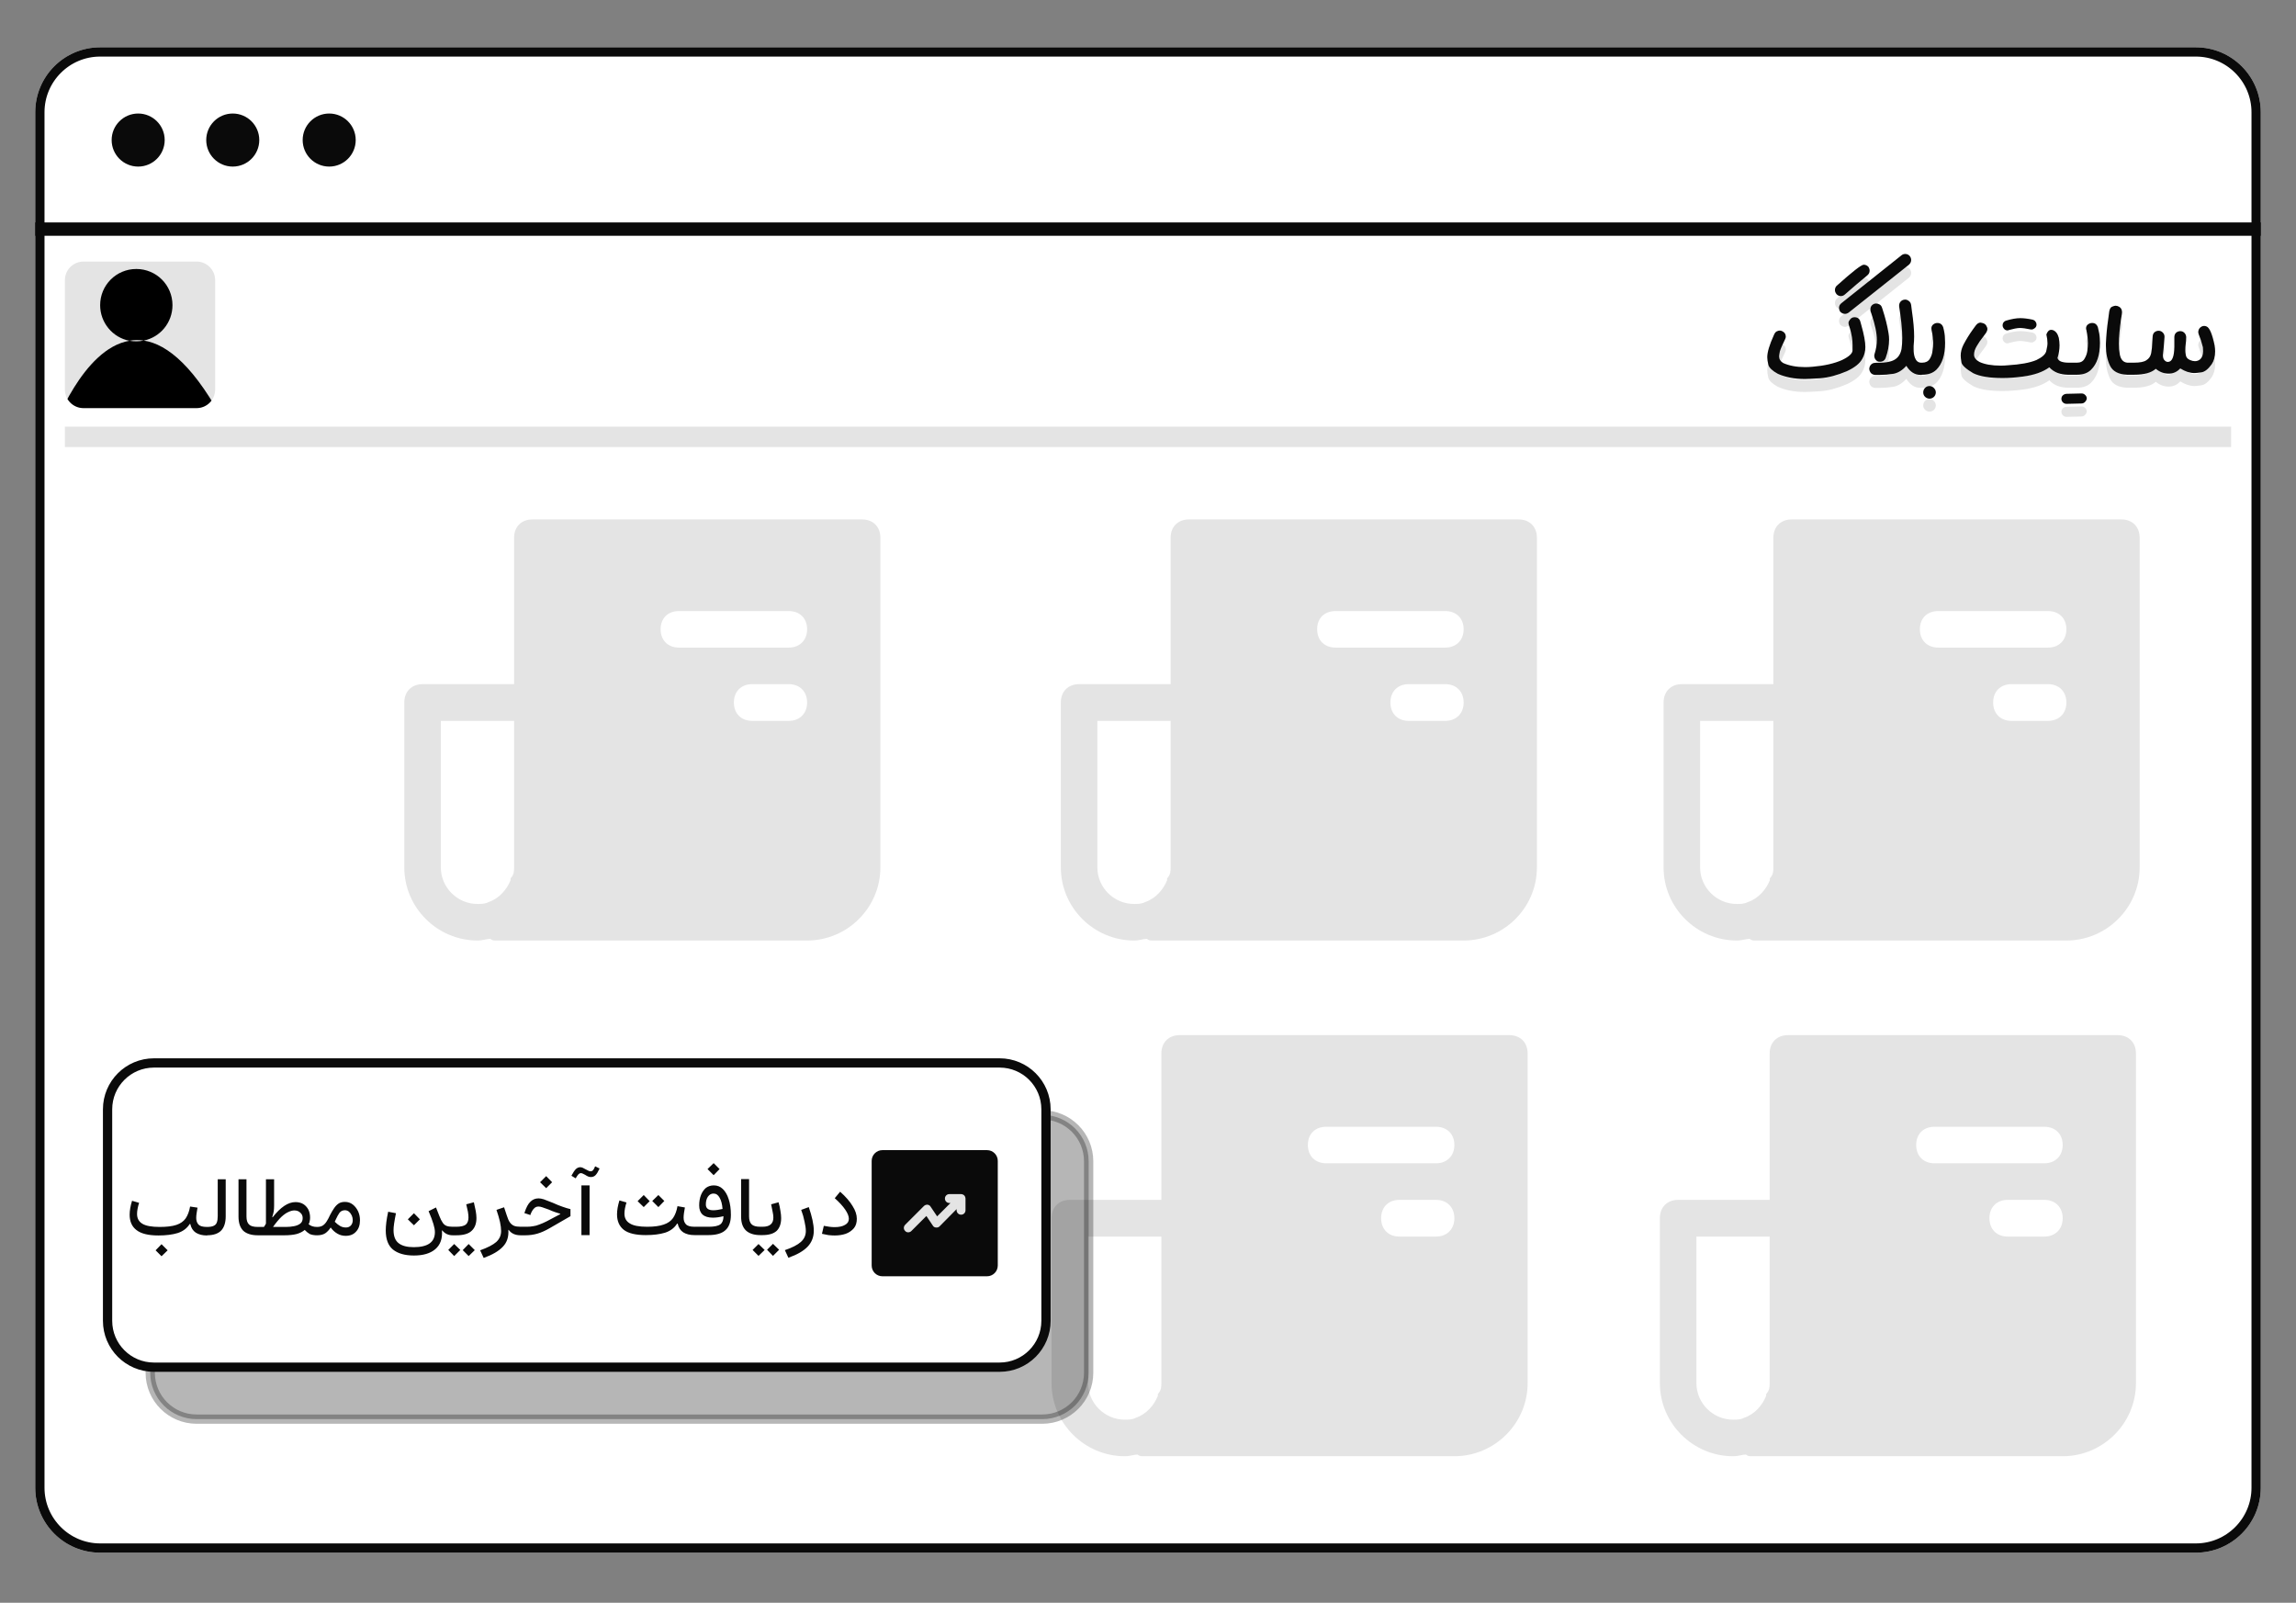
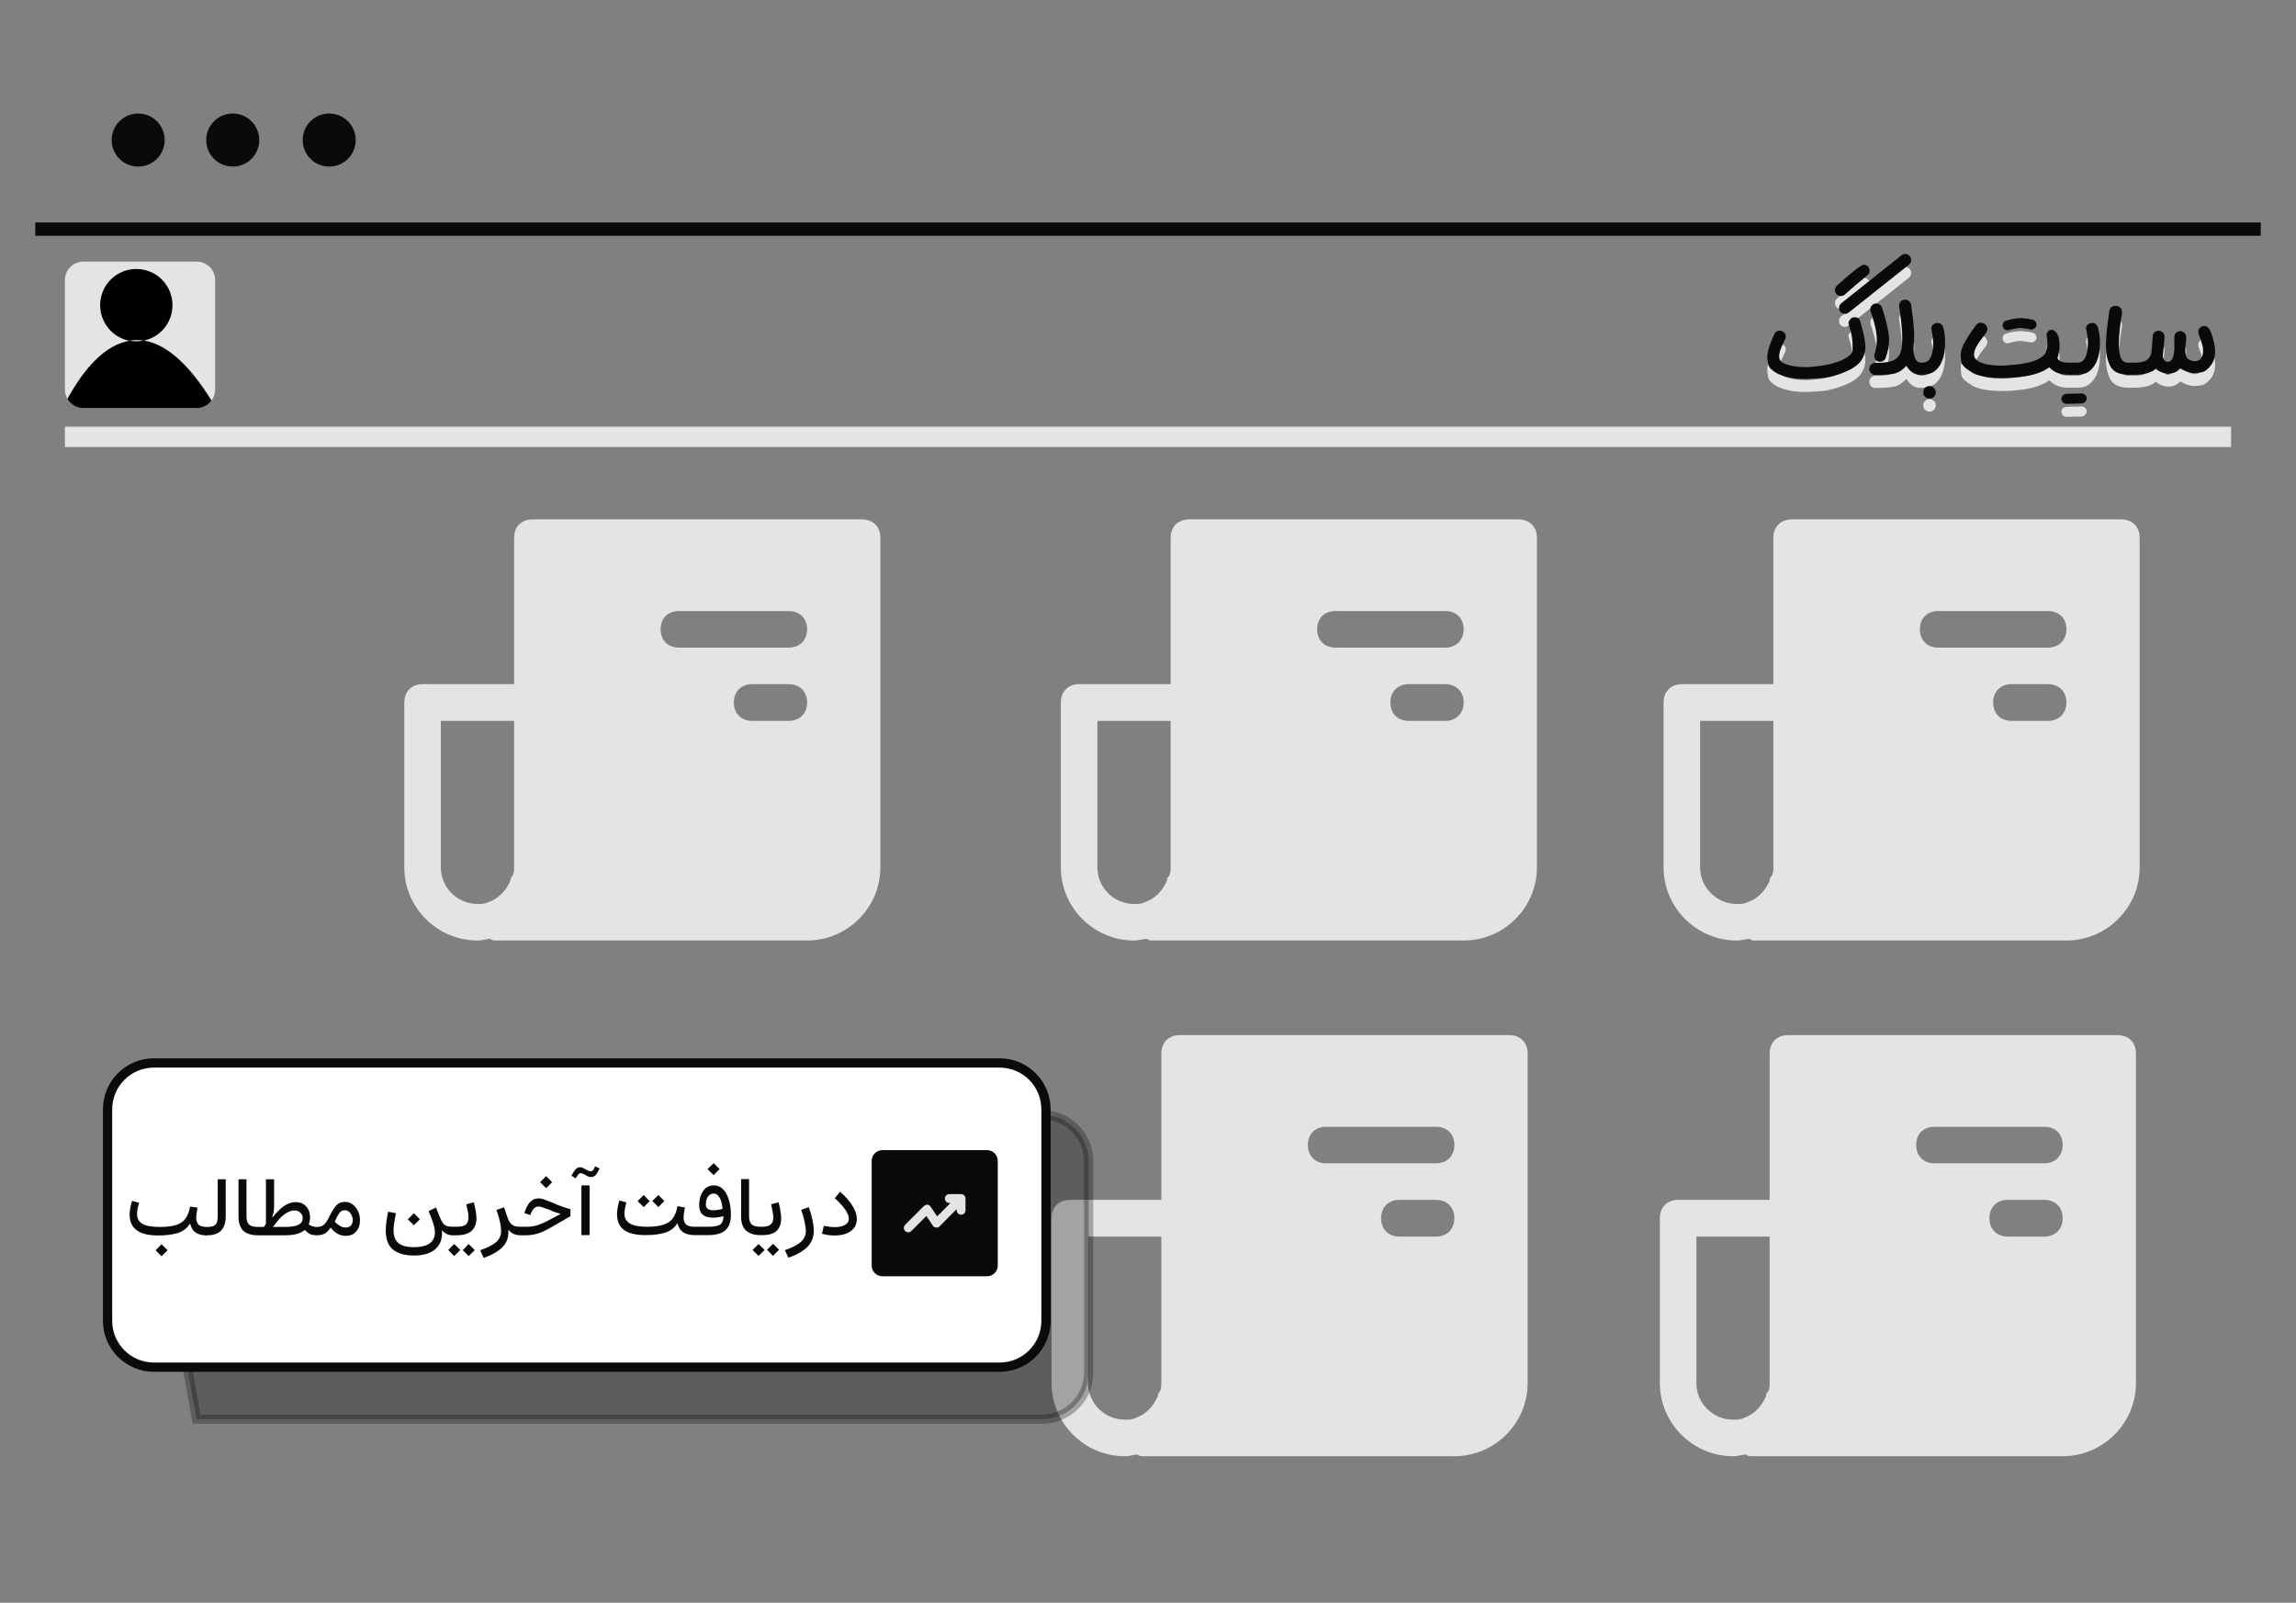
<svg xmlns="http://www.w3.org/2000/svg" viewBox="0 0 1238 864" width="1238" height="864">
  <rect x="0" y="0" width="1238" height="864" fill="#808080" stroke="none" />
  <defs>
    <clipPath clipPathUnits="userSpaceOnUse" id="cp1">
      <path d="m19 60.5c0-19.33 15.67-35 35-35h1130c19.33 0 35 15.67 35 35v741.5c0 19.33-15.67 35-35 35h-1130c-19.33 0-35-15.67-35-35z" />
    </clipPath>
    <clipPath clipPathUnits="userSpaceOnUse" id="cp2">
      <path d="m35 151c0-5.52 4.48-10 10-10h61c5.52 0 10 4.48 10 10v59c0 5.52-4.48 10-10 10h-61c-5.52 0-10-4.48-10-10z" />
    </clipPath>
  </defs>
  <style>.a{fill:#fff;stroke:#0a0a0a;stroke-miterlimit:100;stroke-width:10}.b{fill:none;stroke:#0a0a0a;stroke-miterlimit:100;stroke-width:5}.c{fill:#0a0a0a}.d{fill:#e4e4e4}.e{opacity:.3;fill:#0a0a0a;stroke:#0a0a0a;stroke-miterlimit:100;stroke-width:5}.f{fill:#fff;stroke:#0a0a0a;stroke-miterlimit:100;stroke-width:5}</style>
  <g clip-path="url(#cp1)">
-     <path class="a" d="m19 60.5c0-19.3 15.7-35 35-35h1130c19.3 0 35 15.7 35 35v741.5c0 19.3-15.7 35-35 35h-1130c-19.3 0-35-15.7-35-35z" />
    <path fill-rule="evenodd" class="b" d="m-9.3 124.6v-2.2h1257.1v2.2z" />
  </g>
  <path class="c" d="m74.5 89.8c-7.9 0-14.3-6.4-14.3-14.3 0-7.9 6.4-14.3 14.3-14.3 7.9 0 14.3 6.4 14.3 14.3 0 7.9-6.4 14.3-14.3 14.3z" />
  <path class="c" d="m125.5 89.8c-7.9 0-14.3-6.4-14.3-14.3 0-7.9 6.4-14.3 14.3-14.3 7.9 0 14.3 6.4 14.3 14.3 0 7.9-6.4 14.3-14.3 14.3z" />
  <path class="c" d="m177.5 89.8c-7.9 0-14.3-6.4-14.3-14.3 0-7.9 6.4-14.3 14.3-14.3 7.9 0 14.3 6.4 14.3 14.3 0 7.9-6.4 14.3-14.3 14.3z" />
  <g clip-path="url(#cp2)">
    <path class="d" d="m35 151c0-5.5 4.5-10 10-10h61c5.5 0 10 4.5 10 10v59c0 5.5-4.5 10-10 10h-61c-5.5 0-10-4.5-10-10z" />
    <path fill-rule="evenodd" d="m29 231c0 0 15.5-43.1 40.8-47.3q1.8 0.3 3.7 0.3 2 0 4-0.4c12.9 1.9 28 14.5 44.5 46.4 54.7 105.6-46 48-46 48l-38-22zm48.5-47.4c-2.7-0.4-5.2-0.4-7.7 0.1-9-1.7-15.8-9.7-15.8-19.2 0-10.8 8.7-19.5 19.5-19.5 10.8 0 19.5 8.7 19.5 19.5 0 9.4-6.6 17.3-15.5 19.1z" />
  </g>
  <path class="d" d="m35 230h1168v11h-1168z" />
  <path fill-rule="evenodd" class="d" d="m906.9 368.8h49.3v-78.9c0-6 4-9.9 9.9-9.9h177.7c5.9 0 9.9 3.9 9.9 9.9v177.7c0 21.7-17.8 39.4-39.5 39.4h-167.8c-1 0-2 0-3-0.9-2 0-4 0.9-6.9 0.9-21.7 0-39.5-17.7-39.5-39.4v-88.9c0-5.9 3.9-9.9 9.9-9.9zm177.7 19.8h19.7c5.9 0 9.9-4 9.9-9.9 0-5.9-4-9.9-9.9-9.9h-19.7c-6 0-9.9 4-9.9 9.9 0 5.9 3.9 9.9 9.9 9.9zm-39.5-39.5h59.2c5.9 0 9.9-4 9.9-9.9 0-5.9-4-9.8-9.9-9.8h-59.2c-6 0-9.9 3.9-9.9 9.8 0 5.9 3.9 9.9 9.9 9.9zm-128.4 118.5c0 10.8 8.9 19.7 19.8 19.7 2 0 3.9 0 5.9-1 5.9-2 9.9-6.9 11.9-11.8v-1c1.9-2 1.9-4 1.9-5.9v-79h-39.5z" />
  <path class="d" d="m992.6 166.6q1.2 0 2.2-0.9 6-5.3 12.1-10.3 1.2-1 1.2-2.5 0-1-0.6-2-1.1-1.2-2.6-1.2-1.9 0-14.5 11.3-1 0.9-1 2.4 0 1.1 0.9 2.2 0.9 1 2.3 1zm-19.5 44.7q1.9 0 8.4-0.4 6.6-0.5 14.3-3.8 6.3-2.9 8.3-6.6 1.7-2.9 1.7-6.4 0-4.2-2.2-11.9l-0.5-1.8q-0.3-1.3-1.4-2-0.8-0.4-1.7-0.4-1.8 0-2.7 1.6-0.6 0.7-0.6 1.6 0 0.7 0.8 2.9 1.4 4.7 1.4 9 0 0.4 0 2.8-0.1 2.5-5.7 5.2-6.3 2.8-15.8 3.6-2.1 0.2-4.1 0.2-6.9 0-11.8-2.2-2.2-1.3-2.2-3.6 0-0.7 0.4-2.7 0.6-2 2.9-6.7 0.3-0.7 0.3-1.2 0-2.1-2-3-0.6-0.3-1.3-0.3-0.6 0-1.5 0.4-1 0.4-1.7 2.2-3.5 7.7-3.5 11.8 0 1.6 0.6 4.1 0.7 2.4 5.1 4.8 6.2 2.8 14.5 2.8zm21.7-35.1q1 0 2-0.7l32.5-25.8q1.2-1.1 1.2-2.6 0-1-0.7-2-1-1.2-2.5-1.2-1.1 0-2 0.7l-32.5 25.9q-1.2 1-1.2 2.5 0 1 0.6 2 1.2 1.2 2.6 1.2zm19 25.8q-0.5 0-1.1-0.1-1.3-0.6-1.8-1.7-0.3-0.7-0.3-1.4 0-0.5 0.2-1.1 1.2-3.8 1.2-7.5 0-5.4-2.9-14l-0.5-1.4q-0.1-0.5-0.1-0.9 0-2.4 2.3-3.2 0.5-0.1 0.9-0.1 0.8 0 1.7 0.5 1 0.5 1.4 1.8l0.3 0.9q2.2 6.7 3.2 12.8 0.3 1.7 0.3 3.5 0 4.7-1.8 9.7-0.4 1.3-1.6 1.9-0.7 0.3-1.4 0.3zm-0.2 7.1q3.5 0 7.3-0.6 3.8-0.7 7-4.3 3 4.9 7.7 4.9h0.6v-6.6h-0.5q-2.2-0.1-3.2-2.7-0.7-2-0.7-4.5v-1.8q0.3-2.6 0.3-5.1 0-5.7-1.2-13.7-0.2-1.8-0.4-3.2-0.2-1.5-1.2-2.2-1-0.8-2-0.8-1.6 0-2.6 1.2-0.7 0.9-0.7 2.1v0.3l0.6 4.1q0.7 4.7 1 9.7 0.1 1.8 0.1 3.4 0 3.1-0.4 5.8-0.8 4.3-4.1 6-2.9 1.5-8.7 1.5h-1.3q-1.4 0-2.3 0.9-0.9 0.9-1 2.3 0.1 1.3 0.9 2.3 0.9 0.9 2.2 1 1.3 0 2.6 0zm22.3-0.1h0.6q4.8 0 7.6-2.7 4.7-4.7 4.7-14.5 0-0.2-0.1-2.5 0-2.3-0.9-5.8-0.8-2.4-3.2-2.4-1.2 0-2.2 0.8-1 0.8-1 2.1 0 0.5 0.1 1 0.5 1.8 0.7 4.7 0.2 1.2 0.2 2.3 0 1.7-0.4 4.1-0.2 2.3-1.5 4.4-1.3 2-4 2h-0.6q-1.1 1.3-1.1 3.2 0 1.9 1.1 3.3zm4.4 12.9q1.4 0 2.4-0.9 1-0.9 1.1-2.4 0-1.4-1-2.4-0.9-1-2.3-1.1-1.5 0-2.4 0.9-1 0.9-1.1 2.4 0 1.5 0.9 2.4 0.9 1 2.4 1.1zm39.4-11.1q5 0 11-0.8 9.1-1.2 14.3-5 1.8 2 4.4 3 2.6 1 5.8 1v-6.5q-2.2 0-3.9-0.6-1.5-0.6-1.9-1.9 1.1-3.6 1.1-6.9 0-1.8-0.4-4-0.9-3.4-3.3-4.2-0.4-0.1-0.8-0.1-1.7 0-2.6 2.5 0.6 2.5 0.6 4.7 0 1.9-0.7 4.4-0.7 2.5-5.3 4.7-5.3 2.2-15.3 2.8-2 0.2-3.9 0.2-7.2 0-11.5-2-2.9-1.6-2.9-3.9 0-2.3 1.5-4.7 1.5-2.6 3.3-4.8 1-1.3 1.7-2.3 0.7-1.1 0.7-2.1 0-0.8-0.7-1.9-0.7-1.1-2.5-1.4l-0.5-0.1q-1.4 0-2.6 1.6l-1.6 2.2q-2.8 3.9-5 8.1-1.5 3-1.5 5.9 0 1.1 0.4 3.7 0.6 2.4 6.4 5.8 5.4 2.6 15.7 2.6zm2.7-25.7q0.4 0 0.8-0.2 3.6-1 5.8-1.1 2.2 0 6 0.8h0.5q0.8 0 1.5-0.6 1.1-0.7 1.1-2.1 0-0.8-0.6-1.6-0.5-0.7-1.6-1-3.8-0.8-6.6-0.8-3.1 0-7.5 1.3-1.1 0.3-1.7 1.3-0.3 0.6-0.3 1.3l0.1 0.7q0.4 1.1 1.3 1.7 0.6 0.3 1.2 0.3zm32.4 23.9h5.2q4.8 0 7.5-2.7 4.8-4.7 4.8-14.5 0-0.2-0.1-2.5-0.1-2.3-1-5.8-0.8-2.4-3.1-2.4-1.2 0-2.3 0.8-1 0.8-1 2.1 0 0.5 0.2 1 0.4 1.8 0.7 4.7 0.1 1.2 0.1 2.3 0 1.7-0.3 4.1-0.3 2.3-1.6 4.4-1.2 2-3.9 2h-5.2q-1.1 1.3-1.1 3.2 0 1.9 1.1 3.3zm-0.5 15.7l8.2-0.2q1.1-0.1 1.8-0.9 0.8-0.8 0.9-1.9-0.1-1.1-0.9-1.8-0.8-0.8-1.9-0.8l-8.2 0.2q-1.2 0.1-2 0.9-0.7 0.7-0.7 1.9 0.1 1.1 0.8 1.8 0.8 0.8 2 0.8zm32.6-15.7h0.6v-6.5h-0.5q-3.2-0.3-4-4.4-0.5-2.7-0.5-5.9 0-5.2 1.2-13.4 0.5-2.8 0.5-3.4 0-2.1-1.5-3-1-0.6-2-0.6-0.6 0-1.8 0.5-1.2 0.4-1.6 2.6-0.2 2-0.6 4.5-0.9 6-1.2 12.8v1.3q0 5.9 2.2 10.6 2.2 4.6 9.2 4.9zm0.3 0h3.6q8 0 11.6-3.2 3.1 2.6 7 2.6 3.6 0 6.2-2.8 4 2.5 7.7 2.5 1 0 3.7-0.4 2.7-0.4 5.5-4.3 1.9-2.8 1.9-7 0-1.5-0.3-3.3-1.9-9.1-4.3-10.1-0.6-0.3-1.3-0.3-0.5 0-1.1 0.2-1.3 0.6-1.8 1.7-0.3 0.7-0.3 1.3 0 0.6 0.2 1.2 1.4 3.4 2.3 7.1 0.1 1.1 0.1 2.1 0 3-1.6 4.4-1.2 1-2.8 1-1.2 0-2.6-0.6-2.2-0.9-2.4-3.2-0.2-1-0.2-2.1 0-1.4 0.2-3 0.3-2.1 0.3-4.1-0.1-1.4-1-2.3-0.9-0.9-2.3-0.9-1.4 0.1-2.3 1-0.8 0.9-0.8 2.3v5.1q-0.1 8.2-3.5 8.2-0.9 0-1.7-0.8-1-0.9-1-2.8l0.1-0.9q0.5-3.9 0.8-8.9v-0.2q0-1.3-0.9-2.2-0.9-1-2.3-1-1.2 0-2.2 0.8-0.9 0.8-1 2.3-0.1 1.4-0.2 2.9-0.1 3.6-0.6 6.1-0.5 2.5-2.6 3.8-1.9 1.3-6.5 1.3h-3.6q-0.6 1.4-0.6 3.3 0 1.9 0.6 3.2z" />
  <path class="c" d="m992.6 159.6q1.2 0 2.2-0.9 6-5.3 12.1-10.3 1.2-1 1.2-2.5 0-1-0.6-2-1.1-1.2-2.6-1.2-1.9 0-14.5 11.3-1 0.9-1 2.4 0 1.1 0.9 2.2 0.9 1 2.3 1zm-19.5 44.7q1.9 0 8.4-0.4 6.6-0.5 14.3-3.8 6.3-2.9 8.3-6.6 1.7-2.9 1.7-6.4 0-4.2-2.2-11.9l-0.5-1.8q-0.3-1.3-1.4-2-0.8-0.4-1.7-0.4-1.8 0-2.7 1.6-0.6 0.7-0.6 1.6 0 0.7 0.8 2.9 1.4 4.7 1.4 9 0 0.4 0 2.8-0.1 2.5-5.7 5.2-6.3 2.8-15.8 3.6-2.1 0.2-4.1 0.2-6.9 0-11.8-2.2-2.2-1.3-2.2-3.6 0-0.7 0.4-2.7 0.6-2 2.9-6.7 0.3-0.7 0.3-1.2 0-2.1-2-3-0.6-0.3-1.3-0.3-0.6 0-1.5 0.4-1 0.4-1.7 2.2-3.5 7.7-3.5 11.8 0 1.6 0.6 4.1 0.7 2.4 5.1 4.8 6.2 2.8 14.5 2.8zm21.7-35.1q1 0 2-0.7l32.5-25.8q1.2-1.1 1.2-2.6 0-1-0.7-2-1-1.2-2.5-1.2-1.1 0-2 0.7l-32.5 25.9q-1.2 1-1.2 2.5 0 1 0.6 2 1.2 1.2 2.6 1.2zm19 25.8q-0.5 0-1.1-0.1-1.3-0.6-1.8-1.7-0.3-0.7-0.3-1.4 0-0.5 0.2-1.1 1.2-3.8 1.2-7.5 0-5.4-2.9-14l-0.5-1.4q-0.1-0.5-0.1-0.9 0-2.4 2.3-3.2 0.5-0.1 0.9-0.1 0.8 0 1.7 0.5 1 0.5 1.4 1.8l0.3 0.9q2.2 6.7 3.2 12.8 0.3 1.7 0.3 3.5 0 4.7-1.8 9.7-0.4 1.3-1.6 1.9-0.7 0.3-1.4 0.3zm-0.2 7.1q3.5 0 7.3-0.6 3.8-0.7 7-4.3 3 4.9 7.7 4.9h0.6v-6.6h-0.5q-2.2-0.1-3.2-2.7-0.7-2-0.7-4.5v-1.8q0.3-2.6 0.3-5.1 0-5.7-1.2-13.7-0.2-1.8-0.4-3.2-0.2-1.5-1.2-2.2-1-0.8-2-0.8-1.6 0-2.6 1.2-0.7 0.9-0.7 2.1v0.3l0.6 4.1q0.7 4.7 1 9.7 0.1 1.8 0.1 3.4 0 3.1-0.4 5.8-0.8 4.3-4.1 6-2.9 1.5-8.7 1.5h-1.3q-1.4 0-2.3 0.9-0.9 0.9-1 2.3 0.1 1.3 0.9 2.3 0.9 0.9 2.2 1 1.3 0 2.6 0zm22.3-0.1h0.6q4.8 0 7.6-2.7 4.7-4.7 4.7-14.5 0-0.2-0.1-2.5 0-2.3-0.9-5.8-0.8-2.4-3.2-2.4-1.2 0-2.2 0.8-1 0.8-1 2.1 0 0.5 0.1 1 0.5 1.8 0.7 4.7 0.2 1.2 0.2 2.3 0 1.7-0.4 4.1-0.2 2.3-1.5 4.4-1.3 2-4 2h-0.6q-1.1 1.3-1.1 3.2 0 1.9 1.1 3.3zm4.4 12.9q1.4 0 2.4-0.9 1-0.9 1.1-2.4 0-1.4-1-2.4-0.9-1-2.3-1.1-1.5 0-2.4 0.9-1 0.9-1.1 2.4 0 1.5 0.9 2.4 0.9 1 2.4 1.1zm39.4-11.1q5 0 11-0.8 9.1-1.2 14.3-5 1.8 2 4.4 3 2.6 1 5.8 1v-6.5q-2.2 0-3.9-0.6-1.5-0.6-1.9-1.9 1.1-3.6 1.1-6.9 0-1.8-0.4-4-0.9-3.4-3.3-4.2-0.4-0.1-0.8-0.1-1.7 0-2.6 2.5 0.6 2.5 0.6 4.7 0 1.9-0.7 4.4-0.7 2.5-5.3 4.7-5.3 2.2-15.3 2.8-2 0.2-3.9 0.2-7.2 0-11.5-2-2.9-1.6-2.9-3.9 0-2.3 1.5-4.7 1.5-2.6 3.3-4.8 1-1.3 1.7-2.3 0.7-1.1 0.7-2.1 0-0.8-0.7-1.9-0.7-1.1-2.5-1.4l-0.5-0.1q-1.4 0-2.6 1.6l-1.6 2.2q-2.8 3.9-5 8.1-1.5 3-1.5 5.9 0 1.1 0.4 3.7 0.6 2.4 6.4 5.8 5.4 2.6 15.7 2.6zm2.7-25.7q0.4 0 0.8-0.2 3.6-1 5.8-1.1 2.2 0 6 0.8h0.5q0.8 0 1.5-0.6 1.1-0.7 1.1-2.1 0-0.8-0.6-1.6-0.5-0.7-1.6-1-3.8-0.8-6.6-0.8-3.1 0-7.5 1.3-1.1 0.3-1.7 1.3-0.3 0.6-0.3 1.3l0.1 0.7q0.4 1.1 1.3 1.7 0.6 0.3 1.2 0.3zm32.4 23.9h5.2q4.8 0 7.5-2.7 4.8-4.7 4.8-14.5 0-0.2-0.1-2.5-0.1-2.3-1-5.8-0.8-2.4-3.1-2.4-1.2 0-2.3 0.8-1 0.8-1 2.1 0 0.5 0.2 1 0.4 1.8 0.7 4.7 0.1 1.2 0.1 2.3 0 1.7-0.3 4.1-0.3 2.3-1.6 4.4-1.2 2-3.9 2h-5.2q-1.1 1.3-1.1 3.2 0 1.9 1.1 3.3zm-0.5 15.7l8.2-0.2q1.1-0.1 1.8-0.9 0.8-0.8 0.9-1.9-0.1-1.1-0.9-1.8-0.8-0.8-1.9-0.8l-8.2 0.2q-1.2 0.1-2 0.9-0.7 0.7-0.7 1.9 0.1 1.1 0.8 1.8 0.8 0.8 2 0.8zm32.6-15.7h0.6v-6.5h-0.5q-3.2-0.3-4-4.4-0.5-2.7-0.5-5.9 0-5.2 1.2-13.4 0.5-2.8 0.5-3.4 0-2.1-1.5-3-1-0.6-2-0.6-0.6 0-1.8 0.5-1.2 0.4-1.6 2.6-0.2 2-0.6 4.5-0.9 6-1.2 12.8v1.3q0 5.9 2.2 10.6 2.2 4.6 9.2 4.9zm0.3 0h3.6q8 0 11.6-3.2 3.1 2.6 7 2.6 3.6 0 6.2-2.8 4 2.5 7.7 2.5 1 0 3.7-0.4 2.7-0.4 5.5-4.3 1.9-2.8 1.9-7 0-1.5-0.3-3.3-1.9-9.1-4.3-10.1-0.6-0.3-1.3-0.3-0.5 0-1.1 0.2-1.3 0.6-1.8 1.7-0.3 0.7-0.3 1.3 0 0.6 0.2 1.2 1.4 3.4 2.3 7.1 0.1 1.1 0.1 2.1 0 3-1.6 4.4-1.2 1-2.8 1-1.2 0-2.6-0.6-2.2-0.9-2.4-3.2-0.2-1-0.2-2.1 0-1.4 0.2-3 0.3-2.1 0.3-4.1-0.1-1.4-1-2.3-0.9-0.9-2.3-0.9-1.4 0.1-2.3 1-0.8 0.9-0.8 2.3v5.1q-0.1 8.2-3.5 8.2-0.9 0-1.7-0.8-1-0.9-1-2.8l0.1-0.9q0.5-3.9 0.8-8.9v-0.2q0-1.3-0.9-2.2-0.9-1-2.3-1-1.2 0-2.2 0.8-0.9 0.8-1 2.3-0.1 1.4-0.2 2.9-0.1 3.6-0.6 6.1-0.5 2.5-2.6 3.8-1.9 1.3-6.5 1.3h-3.6q-0.6 1.4-0.6 3.3 0 1.9 0.6 3.2z" />
  <path fill-rule="evenodd" class="d" d="m581.9 368.8h49.3v-78.9c0-6 4-9.9 9.9-9.9h177.7c5.9 0 9.9 3.9 9.9 9.9v177.7c0 21.7-17.8 39.4-39.5 39.4h-167.8c-1 0-2 0-3-0.9-2 0-4 0.9-6.9 0.9-21.7 0-39.5-17.7-39.5-39.4v-88.9c0-5.9 3.9-9.9 9.9-9.9zm177.7 19.8h19.7c5.9 0 9.9-4 9.9-9.9 0-5.9-4-9.9-9.9-9.9h-19.7c-6 0-9.9 4-9.9 9.9 0 5.9 3.9 9.9 9.9 9.9zm-39.5-39.5h59.2c5.9 0 9.9-4 9.9-9.9 0-5.9-4-9.8-9.9-9.8h-59.2c-6 0-9.9 3.9-9.9 9.8 0 5.9 3.9 9.9 9.9 9.9zm-128.4 118.5c0 10.8 8.9 19.7 19.8 19.7 2 0 3.9 0 5.9-1 5.9-2 9.9-6.9 11.9-11.8v-1c1.9-2 1.9-4 1.9-5.9v-79h-39.5z" />
  <path fill-rule="evenodd" class="d" d="m227.9 368.8h49.3v-78.9c0-6 4-9.9 9.9-9.9h177.7c5.9 0 9.9 3.9 9.9 9.9v177.7c0 21.7-17.8 39.4-39.5 39.4h-167.8c-1 0-2 0-3-0.9-2 0-4 0.9-6.9 0.9-21.7 0-39.5-17.7-39.5-39.4v-88.9c0-5.9 3.9-9.9 9.9-9.9zm177.7 19.8h19.7c5.9 0 9.9-4 9.9-9.9 0-5.9-4-9.9-9.9-9.9h-19.7c-6 0-9.9 4-9.9 9.9 0 5.9 3.9 9.9 9.9 9.9zm-39.5-39.5h59.2c5.9 0 9.9-4 9.9-9.9 0-5.9-4-9.8-9.9-9.8h-59.2c-6 0-9.9 3.9-9.9 9.8 0 5.9 3.9 9.9 9.9 9.9zm-128.4 118.5c0 10.8 8.9 19.7 19.8 19.7 2 0 3.9 0 5.9-1 5.9-2 9.9-6.9 11.9-11.8v-1c1.9-2 1.9-4 1.9-5.9v-79h-39.5z" />
  <path fill-rule="evenodd" class="d" d="m904.9 646.8h49.3v-78.9c0-6 4-9.9 9.9-9.9h177.7c5.9 0 9.9 3.9 9.9 9.9v177.7c0 21.7-17.8 39.4-39.5 39.4h-167.8c-1 0-2 0-3-0.9-2 0-4 0.9-6.9 0.9-21.7 0-39.5-17.7-39.5-39.4v-88.9c0-5.9 3.9-9.9 9.9-9.9zm177.7 19.8h19.7c5.9 0 9.9-4 9.9-9.9 0-5.9-4-9.9-9.9-9.9h-19.7c-6 0-9.9 4-9.9 9.9 0 5.9 3.9 9.9 9.9 9.9zm-39.5-39.5h59.2c5.9 0 9.9-4 9.9-9.9 0-5.9-4-9.8-9.9-9.8h-59.2c-6 0-9.9 3.9-9.9 9.8 0 5.9 3.9 9.9 9.9 9.9zm-128.4 118.5c0 10.8 8.9 19.7 19.8 19.7 2 0 3.9 0 5.9-1 5.9-2 9.9-6.9 11.9-11.8v-1c1.9-2 1.9-4 1.9-5.9v-79h-39.5z" />
  <path fill-rule="evenodd" class="d" d="m576.9 646.8h49.3v-78.9c0-6 4-9.9 9.9-9.9h177.7c5.9 0 9.9 3.9 9.9 9.9v177.7c0 21.7-17.8 39.4-39.5 39.4h-167.8c-1 0-2 0-3-0.9-2 0-4 0.9-6.9 0.9-21.7 0-39.5-17.7-39.5-39.4v-88.9c0-5.9 3.9-9.9 9.9-9.9zm177.7 19.8h19.7c5.9 0 9.9-4 9.9-9.9 0-5.9-4-9.9-9.9-9.9h-19.7c-6 0-9.9 4-9.9 9.9 0 5.9 3.9 9.9 9.9 9.9zm-39.5-39.5h59.2c5.9 0 9.9-4 9.9-9.9 0-5.9-4-9.8-9.9-9.8h-59.2c-6 0-9.9 3.9-9.9 9.8 0 5.9 3.9 9.9 9.9 9.9zm-128.4 118.5c0 10.8 8.9 19.7 19.8 19.7 2 0 3.9 0 5.9-1 5.9-2 9.9-6.9 11.9-11.8v-1c1.9-2 1.9-4 1.9-5.9v-79h-39.5z" />
-   <path class="e" d="m81 626c0-13.8 11.2-25 25-25h456c13.8 0 25 11.2 25 25v114c0 13.8-11.2 25-25 25h-456c-13.8 0-25-11.2-25-25z" />
+   <path class="e" d="m81 626c0-13.8 11.2-25 25-25h456c13.8 0 25 11.2 25 25v114c0 13.8-11.2 25-25 25h-456z" />
  <path class="f" d="m58 598c0-13.8 11.2-25 25-25h456c13.8 0 25 11.2 25 25v114c0 13.8-11.2 25-25 25h-456c-13.8 0-25-11.2-25-25z" />
  <path class="d" d="m479 659l41-28 9 8 3 21-12 9-27 3z" />
  <path fill-rule="evenodd" class="c" d="m470 625.8c0-3.2 2.6-5.8 5.8-5.8h56.4c3.2 0 5.8 2.6 5.8 5.8v56.4c0 3.2-2.6 5.8-5.8 5.8h-56.4c-3.2 0-5.8-2.6-5.8-5.8zm50.6 26.6v-6.3c0-0.3-0.1-0.6-0.2-0.9-0.2-0.6-0.7-1.1-1.3-1.3q-0.4-0.2-0.9-0.2h-6.3c-1.4 0-2.4 1.1-2.4 2.4 0 1.3 1 2.4 2.4 2.4h0.6l-7.2 7.2-3.5-5.2c-0.3-0.6-1-1-1.7-1.1-0.7 0-1.4 0.2-1.9 0.7l-10.1 10.1c-1 1-1 2.5 0 3.4 0.4 0.5 1 0.7 1.6 0.7 0.6 0 1.2-0.2 1.7-0.7l8.1-8.1 3.5 5.2c0.3 0.6 1 1 1.7 1 0.7 0.1 1.4-0.1 1.9-0.6l9.2-9.3v0.6c0 1.3 1.1 2.4 2.4 2.4 1.4 0 2.4-1.1 2.4-2.4z" />
  <path class="c" d="m102.5 650.4l4 0.6q-0.3 1.7-0.5 3.1-0.2 1.3-0.2 2.5 0 2.1 1.2 3.5 1.2 1.3 4.6 1.3h0.1v4.6h-0.1q-3.6 0-6-1.5-2.3-1.5-3-4.7h-0.3q-2.2 3.5-6.5 4.9-4.3 1.3-10.4 1.3-8.1 0-11.8-2.9-3.7-2.8-3.7-8.3 0-3.3 1.3-7.5l3.8 1.1q-1.1 3.5-1.1 6 0 3.6 2.9 5.3 2.8 1.7 9.3 1.7 5.7 0 9-1.1 3.3-1.1 5-3.5 1.7-2.5 2.4-6.4zm-15.4 26.8l-3.2-3.2 3.2-3.3 3.3 3.3zm24.5-15.8q2.4 0 3.6-0.6 1.3-0.6 1.7-1.8 0.5-1.3 0.5-3.4v-19.9h4.3v19.9q0 5.1-2.4 7.7-2.5 2.6-7.7 2.6-0.4 0-0.6-0.5-0.2-0.4-0.2-1.7 0-1.3 0.2-1.8 0.2-0.5 0.6-0.5zm17-5.5v-20.2h4.3v20.1q0 3 1.4 4.3 1.3 1.3 4.7 1.3v4.5q-5.1 0-7.8-2.4-2.6-2.6-2.6-7.6zm24.6 10h-14.2q-0.7 0-0.7-2.2 0-2.3 0.7-2.3h3.3q0.3-0.5 0.6-0.9 0.2-0.4 0.5-0.9v-23.9h4.4v14.1q0 1.7-0.2 3.2-0.3 1.5-0.8 3.1l0.2 0.1q6.4-8.2 12.3-8.2 2.5 0 4.3 1.1 1.7 1.1 2.7 3 0.9 1.9 0.9 4.3 0 0.9-0.2 1.8-0.1 0.9-0.6 1.7 0.8 0.7 1.9 1.1 1.2 0.4 2.7 0.4v4.5q-2.4 0-4-0.7-1.5-0.9-2.7-2.2-1.6 1.4-4.3 2.2-2.7 0.7-6.8 0.7zm-6-4.5h6.9q2.3 0 4.4-0.4 2.1-0.4 3.4-1.4 1.3-1 1.3-3 0-1.8-1.3-2.9-1.2-1.2-3.2-1.2-1.4 0-3.1 0.8-1.7 0.7-3.8 2.6-2.1 2-4.6 5.5zm23.8 0q1.9 0 3.1-0.8 1.2-0.8 2.1-2.3 0.9-1.4 1.8-3.4 1.1-2.1 2.2-3.7 1.1-1.6 2.5-2.5 1.3-0.8 3.3-0.8 2.4 0 4.2 1.4 1.8 1.4 2.9 3.7 1 2.2 1 4.8 0 3.9-2.1 6.1-2 2.3-5.6 2.3-2.5 0-4.5-1.2-2.1-1.2-3.6-3.3-1.3 2-2.9 3.1-1.7 1.1-4.4 1.1-0.7 0-0.7-2.2 0-2.3 0.7-2.3zm10.2-4.3l-0.7 1.5q1.5 1.5 2.9 2.3 1.4 0.8 3.1 0.8 1.7 0 2.7-1.1 1-1.1 1-2.9 0-1.2-0.5-2.4-0.6-1.3-1.5-2.1-1-0.8-2.2-0.8-1.8 0-2.9 1.3-1 1.4-1.9 3.4zm42 3.4l-3.3-3.2 3.3-3.3 3.2 3.3zm-13.9-7.3l4.2 0.8q-0.7 3.5-1 5.6-0.3 2-0.3 3.5 0 5 2.8 7.1 2.7 2.1 8.1 2.1 11.4 0 11.4-8.1 0-1.8-0.8-4.4-0.8-2.7-2.6-6.9l4-2 1.8 4.6q0.9 2.3 1.8 3.6 0.8 1.2 2 1.7 1.3 0.5 3.3 0.5h0.2v4.6h-0.1q-3.5 0-5.6-2.6h-0.2q0.5 6.6-3.6 10.1-4 3.4-11.5 3.4-7.3 0-11.3-3.2-3.9-3.2-3.9-10.3 0-1.9 0.3-4.4 0.3-2.4 1-5.7zm35.6 23.9l-3.2-3.3 3.2-3.2 3.3 3.2zm7.8 0l-3.2-3.2 3.2-3.3 3.3 3.3zm-1.3-27.9l4.1-1.1q0.6 2.5 1 4.6 0.4 2.2 0.4 3.9 0 4.5-2.6 6.9-2.5 2.4-8.3 2.4h-1.9q-0.8 0-0.8-2.3 0-2.3 0.8-2.3h1.9q3.7 0 5.2-1.2 1.4-1.3 1.4-3.8 0-1.3-0.3-3.1-0.4-1.8-0.9-4zm16.3 3l4.1-1.4 1.5 4.5q0.7 2.3 1.6 3.6 0.9 1.3 2.3 1.9 1.3 0.5 3.5 0.5h0.1v4.6h-0.1q-4.3 0-6.4-2.9h-0.2q0.4 5.6-3 9.1-3.3 3.5-10.3 6l-1.9-4.1q6.1-2.2 8.7-4.5 2.6-2.4 2.6-5.9 0-2-0.6-4.9-0.7-3-1.9-6.5zm22.7-6.2q1.2 0 2.8 0.5 1.7 0.6 4.9 1.9 3.1 1.4 5.2 2.1 2.2 0.8 4.3 1.3v3.8l-11.1 6.4q-3.6 2.1-6.7 3-3.1 0.9-6.5 0.9h-2.5q-0.4 0-0.6-0.5-0.2-0.6-0.2-1.8 0-1.2 0.2-1.7 0.2-0.6 0.6-0.6h3.3q1.8 0 3.4-0.3 1.6-0.2 3.3-0.9 1.7-0.6 3.9-1.7l7.4-3.9v-0.2q-1.3-0.4-2.8-0.9-1.5-0.5-3.5-1.4-2.2-0.8-3.4-1.2-1.2-0.4-2-0.4-1.5 0-2.4 1-1 0.9-1.9 3.1l-0.1 0.5-3.3-1.1 0.2-0.4q1.3-4 3.1-5.7 1.8-1.8 4.4-1.8zm4.1-5.5l-3.3-3.2 3.3-3.3 3.2 3.3zm26.4-11.8l2.4 1.2q-1.2 2.6-2.2 3.6-1 1-2.5 1-0.7 0-1.5-0.3-0.7-0.3-1.6-0.9-0.9-0.5-1.4-0.7-0.4-0.2-0.9-0.2-0.7 0-1.3 0.6-0.5 0.5-1.5 2.2l-2.3-1.4q1.4-2.6 2.4-3.6 1.1-1 2.4-1 0.6 0 1.3 0.3 0.7 0.3 1.7 0.9 1.1 0.6 1.6 0.8 0.5 0.2 1 0.2 0.7 0 1.2-0.5 0.5-0.5 1.2-2.2zm-7.4 10.3h4.4v26.8h-4.4zm51.8 11.2l4 0.7q-0.3 1.7-0.5 3-0.2 1.4-0.2 2.5 0 2.2 1.2 3.5 1.2 1.4 4.6 1.4h0.1v4.5h-0.1q-3.6 0-6-1.5-2.3-1.5-3-4.7h-0.3q-2.2 3.5-6.5 4.9-4.3 1.3-10.4 1.3-8.1 0-11.8-2.8-3.7-2.9-3.7-8.4 0-3.3 1.3-7.5l3.8 1.1q-1.1 3.5-1.1 6 0 3.6 2.9 5.3 2.8 1.8 9.3 1.8 5.7 0 9-1.2 3.3-1.1 5-3.5 1.7-2.5 2.4-6.4zm-18.2 0.5l-3.3-3.2 3.3-3.3 3.2 3.3zm7.9 0l-3.3-3.3 3.3-3.2 3.2 3.2zm29.8-17.2l-3.3-3.3 3.3-3.2 3.2 3.2zm-10.2 27.8h7.6q4.4 0 6.2-1.3 1.7-1.3 1.7-4.4-3.1 0.8-5.7 0.8-7.4 0-7.4-6.6 0-3.2 1-5.7 1-2.4 2.7-3.8 1.8-1.3 4.2-1.3 2.8 0 4.8 1.9 2.1 2 3.2 5.5 1.2 3.6 1.2 8.5 0 5.7-3 8.3-2.9 2.6-9.2 2.6h-7.3q-0.7 0-0.7-2.2 0-2.3 0.7-2.3zm15-9.6q-0.3-3.9-1.6-6.1-1.2-2.2-3.3-2.2-1.8 0-3 1.7-1.1 1.6-1.1 4.2 0 3.1 4 3.1 2.1 0 5-0.7zm10 4.1v-20.2h4.3v20.1q0 3 1.4 4.3 1.3 1.3 4.7 1.3v4.5q-5.1 0-7.8-2.5-2.6-2.5-2.6-7.5zm16.2-6.6l4-1.1q0.7 2.4 1 4.6 0.4 2.2 0.4 3.9 0 4.5-2.4 6.9-2.5 2.3-7.7 2.3h-1.1q-0.7 0-0.7-2.2 0-2.3 0.7-2.3h1.1q3.1 0 4.5-1.3 1.4-1.2 1.4-3.7 0-1.3-0.4-3.1-0.3-1.8-0.8-4zm-6.8 27.8l-3.2-3.2 3.2-3.2 3.3 3.2zm7.8 0l-3.2-3.3 3.2-3.2 3.3 3.2zm15.2-24.8l4.1-1.5q1.3 3.8 2 7 0.7 3.2 0.7 5.7 0 5.1-3.3 8.6-3.3 3.5-10.4 6l-1.9-4.1q5.9-2 8.6-4.4 2.7-2.4 2.7-5.9 0-2.1-0.7-5.1-0.6-3.1-1.8-6.3zm30 4.8q0 3.2-1.6 5.1-1.7 2-4.4 3-2.7 0.9-5.9 0.9-1.6 0-3.4-0.2-1.7-0.3-3.5-0.7l1-4.3q1.6 0.3 3 0.5 1.5 0.2 2.8 0.2 3.6 0 5.6-1.2 2.1-1.1 2.1-3.3 0-2.1-2-5-2-2.9-5.6-6.1l2.9-3.5q4.5 4 6.7 7.7 2.3 3.6 2.3 6.9z" />
</svg>